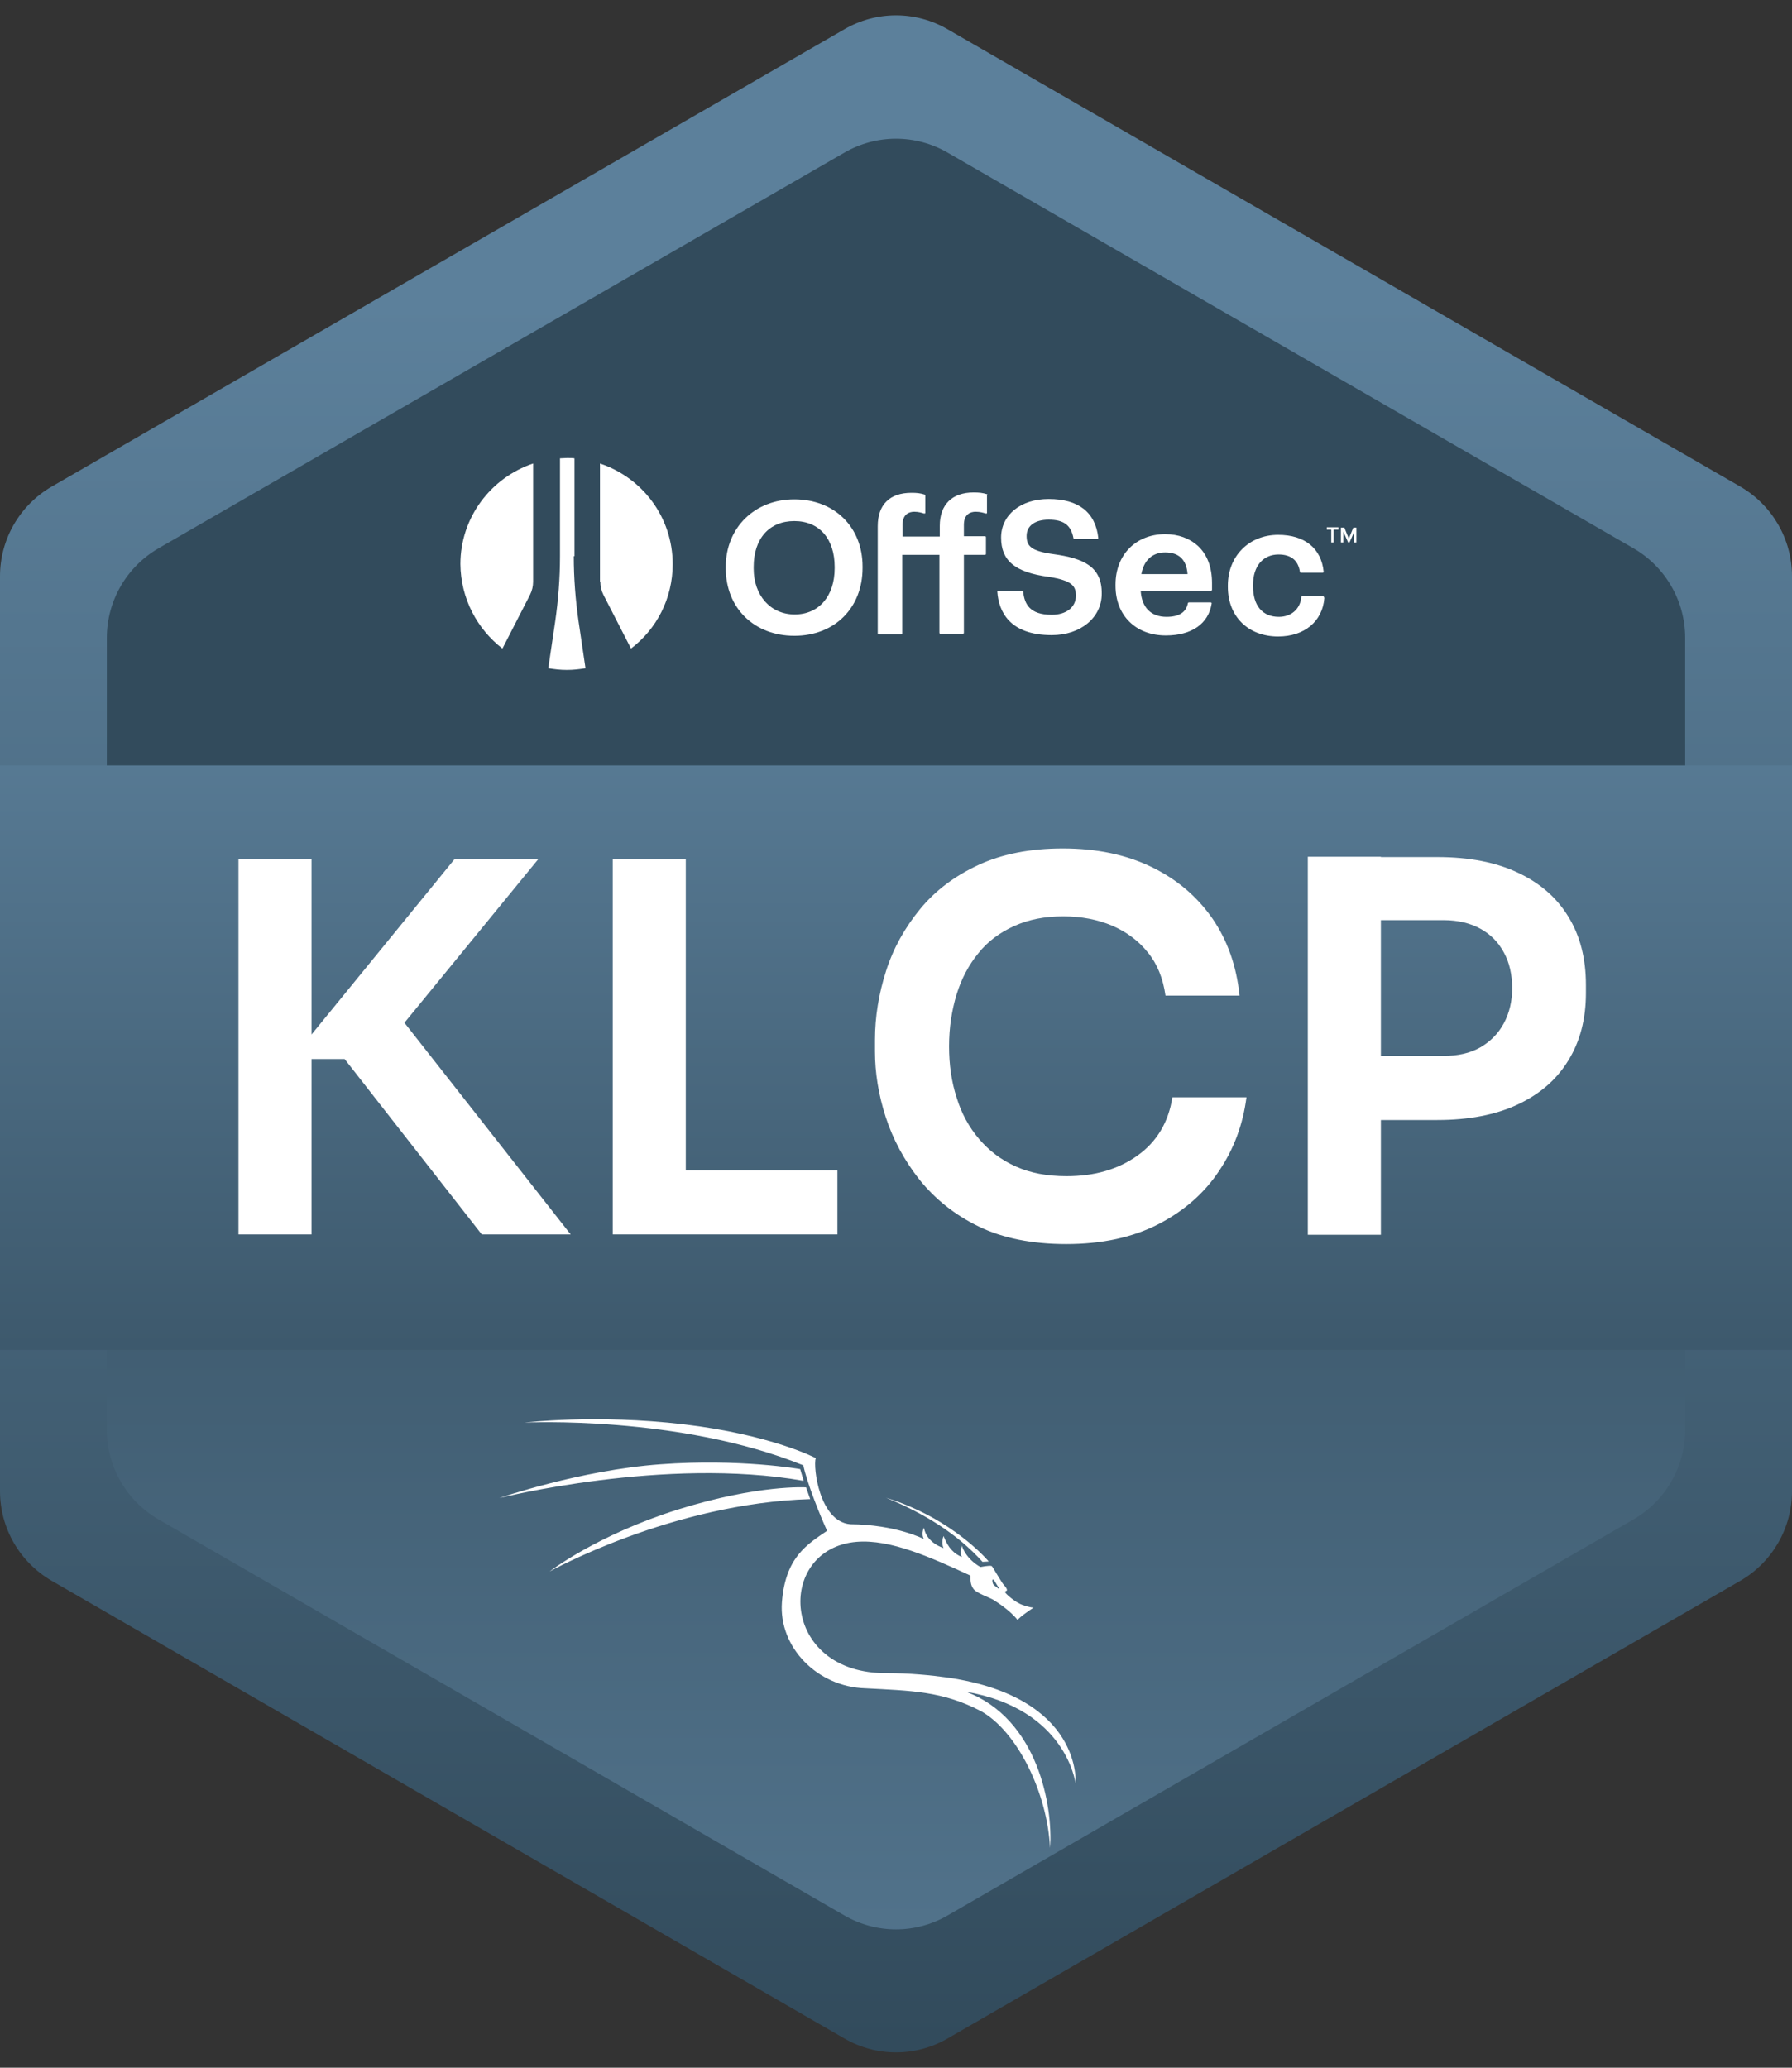
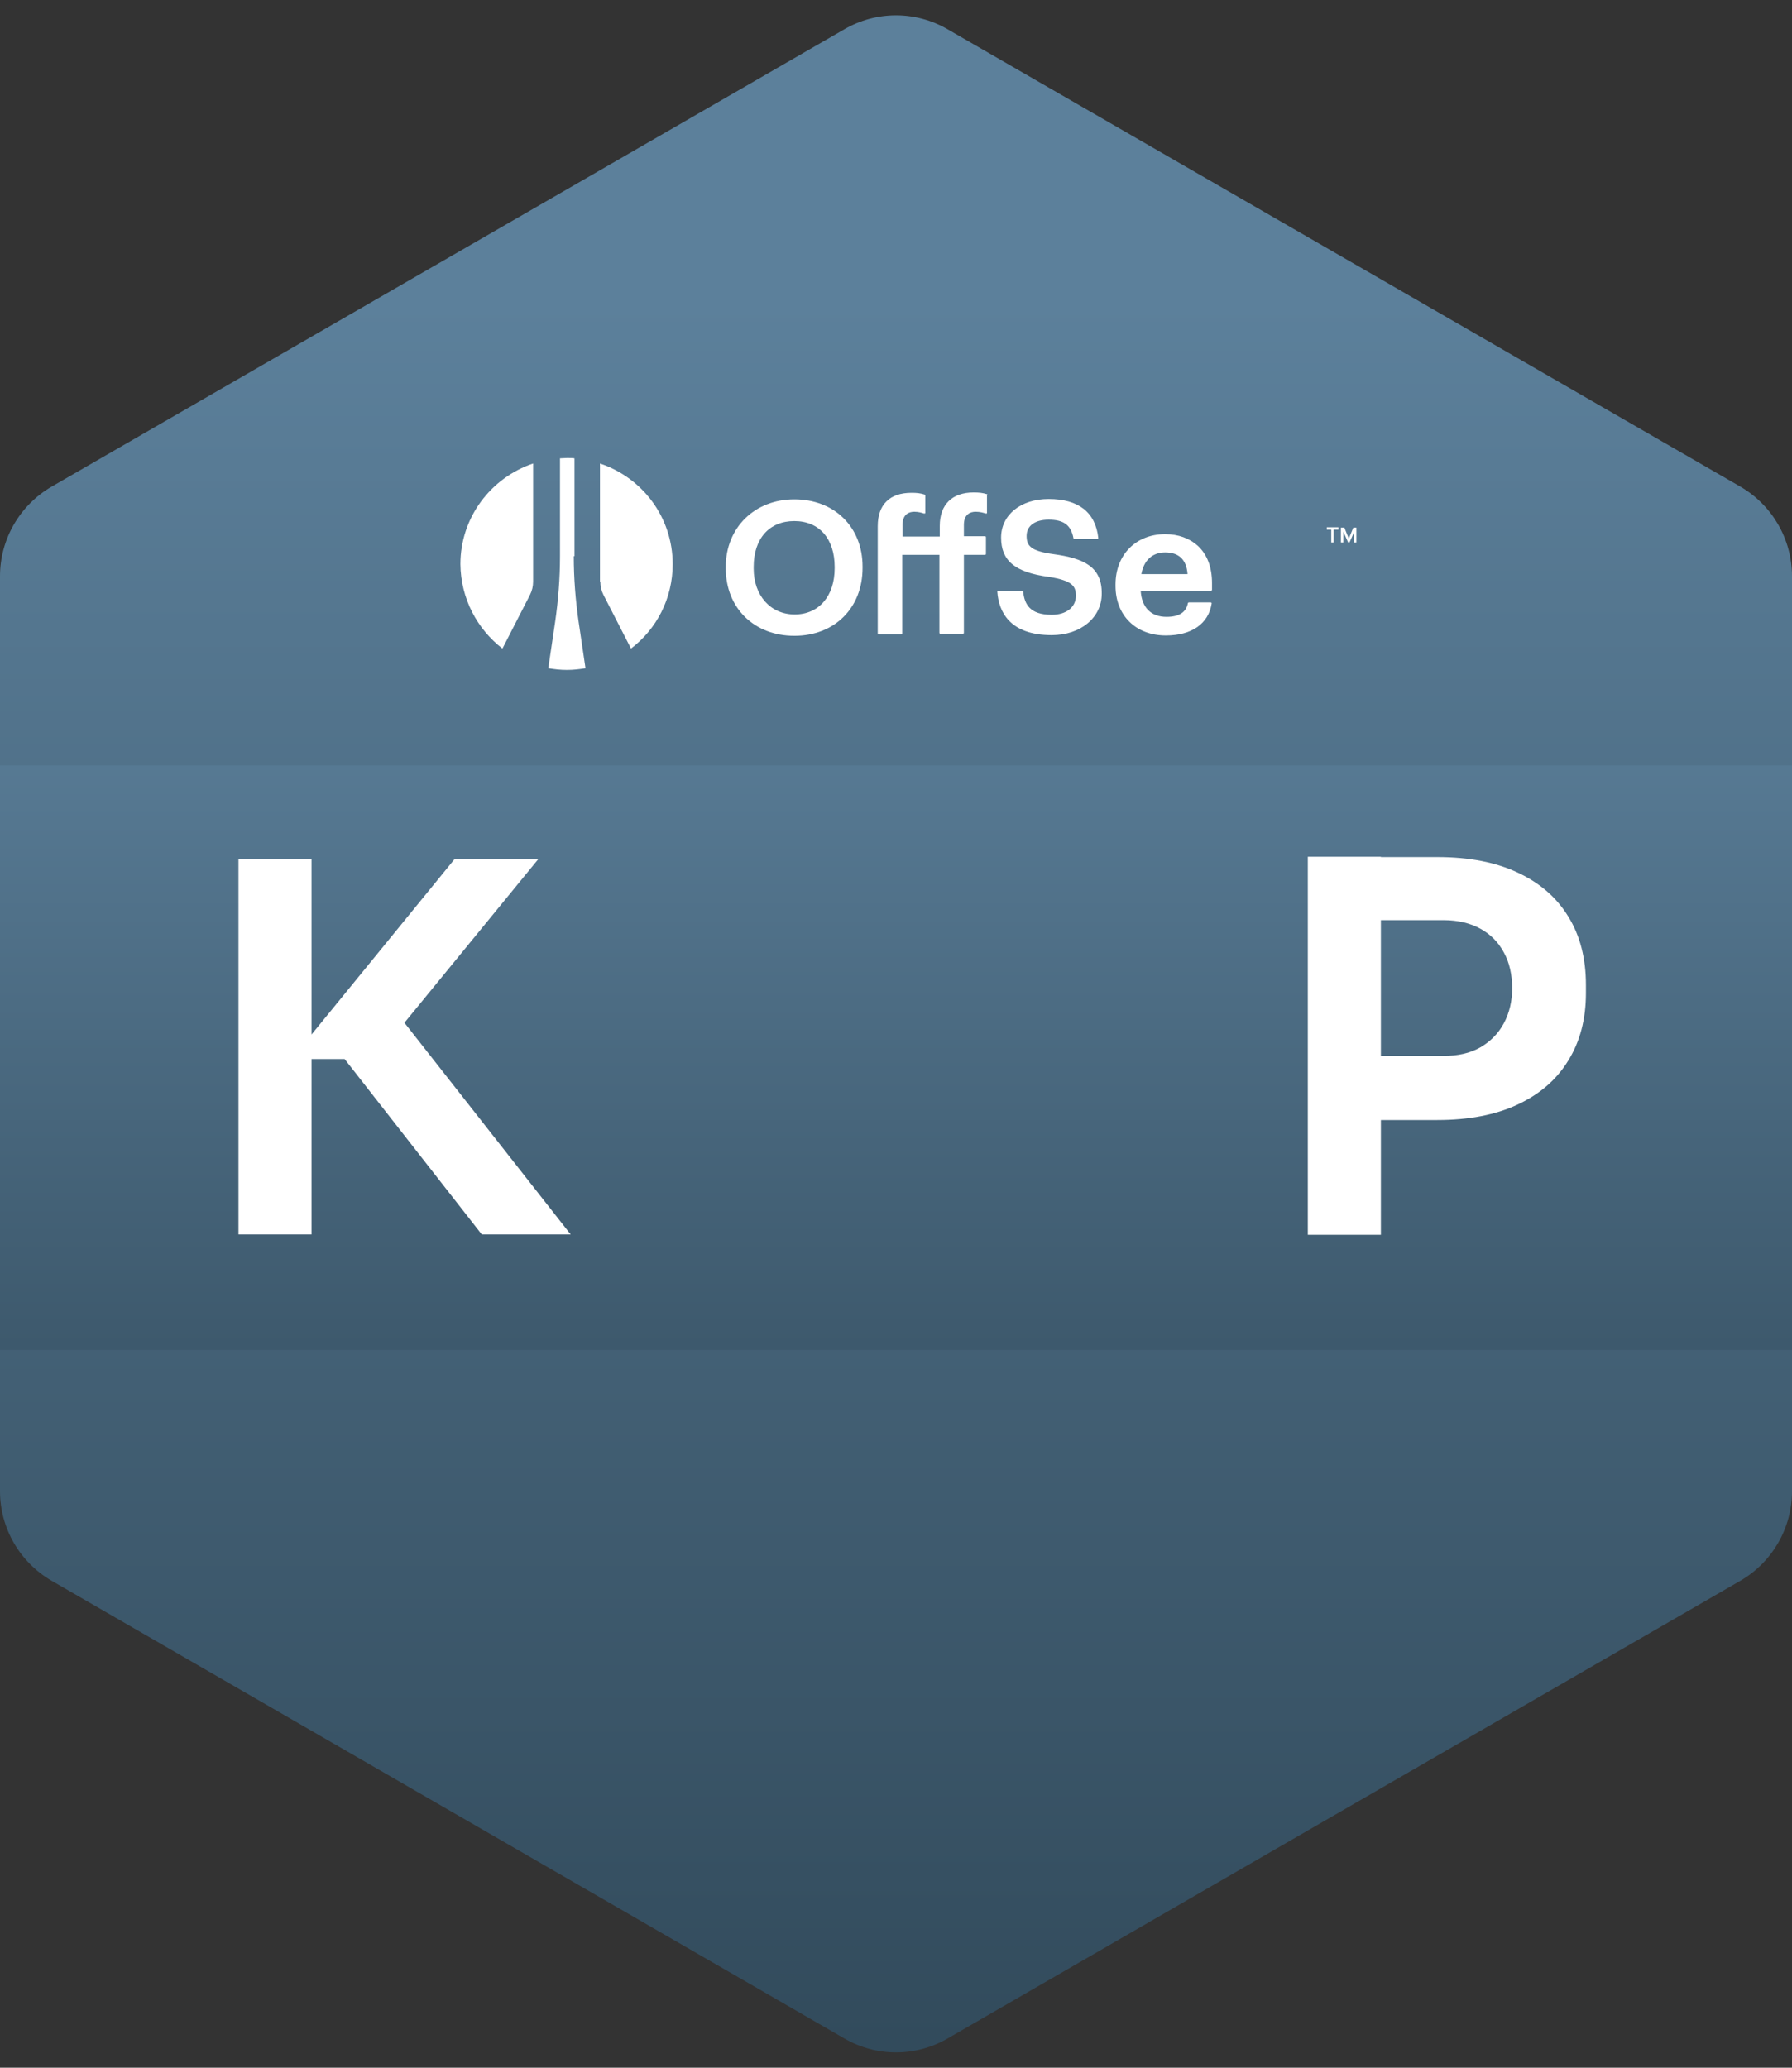
<svg xmlns="http://www.w3.org/2000/svg" width="520" height="600" viewBox="0 0 520 600" fill="none">
  <rect x="0" y="0" width="520" height="600" fill="#333333" stroke="none" />
  <path d="M0 167.2V432.7C0 443.4 5.7 453.3 15 458.7L245 591.5C254.3 596.9 265.7 596.9 275 591.5L505 458.7C514.3 453.3 520 443.4 520 432.7V167.2C520 156.5 514.3 146.6 505 141.2L275 8.5C265.7 3.1 254.3 3.1 245 8.5L15 141.2C5.7 146.6 0 156.5 0 167.2Z" fill="url(#paint0_linear_534_471)" />
-   <path d="M31 185.1V414.9C31 425.6 36.7 435.5 46 440.9L245 555.8C254.3 561.2 265.7 561.2 275 555.8L474 440.9C483.3 435.5 489 425.6 489 414.9V185.1C489 174.4 483.3 164.5 474 159.1L275 44.3C265.7 38.9 254.3 38.9 245 44.3L46 159.1C36.7 164.5 31 174.4 31 185.1Z" fill="url(#paint1_linear_534_471)" />
  <path d="M520 222.1H0V391.7H520V222.1Z" fill="url(#paint2_linear_534_471)" />
  <path d="M69.2 358.2V249.3H90.4V358.2H69.2ZM139.8 358.2L100 307.3H84.6L131.9 249.3H156.2L113.5 301.5L112.9 291.1L165.6 358.2H139.8Z" fill="white" />
-   <path d="M177.8 358.2V249.3H199V358.2H177.8ZM196 358.2V339.6H243V358.2H196Z" fill="white" />
-   <path d="M309.4 361C299.5 361 291 359.3 284 355.9C277 352.5 271.3 347.9 266.8 342.3C262.4 336.7 259.1 330.6 257 324.1C254.9 317.6 253.9 311.2 253.9 305.1V301.8C253.9 295 255 288.4 257.1 281.8C259.2 275.2 262.5 269.3 266.9 263.9C271.3 258.5 277 254.2 283.9 251C290.8 247.8 299 246.2 308.4 246.2C318.2 246.2 326.8 248 334.2 251.6C341.6 255.2 347.4 260.2 351.8 266.5C356.2 272.9 358.8 280.3 359.7 288.9H338.2C337.5 283.9 335.8 279.7 333.1 276.4C330.4 273 326.9 270.4 322.7 268.6C318.5 266.8 313.7 265.9 308.5 265.9C303.2 265.9 298.5 266.8 294.3 268.7C290.1 270.6 286.6 273.2 283.9 276.6C281.1 280 279 284 277.6 288.5C276.2 293.1 275.4 298.1 275.4 303.6C275.4 309 276.1 313.9 277.6 318.5C279 323.1 281.2 327.1 284.1 330.5C287 333.9 290.5 336.6 294.8 338.5C299 340.4 303.9 341.3 309.5 341.3C317.7 341.3 324.5 339.3 330.1 335.3C335.7 331.3 339.1 325.6 340.2 318.4H361.7C360.7 326.2 358.1 333.3 353.8 339.7C349.5 346.2 343.7 351.3 336.2 355.2C328.6 359.1 319.7 361 309.4 361Z" fill="white" />
  <path d="M379.5 358.2V248.6H400.7V358.3H379.5V358.2ZM397.7 324.8V306.4H418.9C423.1 306.4 426.6 305.6 429.6 303.9C432.5 302.2 434.8 299.9 436.4 296.9C438 293.9 438.8 290.5 438.8 286.8C438.8 282.8 438 279.3 436.4 276.4C434.8 273.4 432.5 271.1 429.6 269.5C426.7 267.9 423.1 267 418.9 267H397.7V248.7H417.1C426.3 248.7 434 250.2 440.4 253.2C446.8 256.2 451.7 260.4 455.1 266C458.5 271.5 460.2 278.1 460.2 285.8V288.2C460.2 295.7 458.5 302.2 455.1 307.7C451.7 313.3 446.8 317.5 440.4 320.5C434 323.5 426.2 325 417.1 325H397.7V324.8Z" fill="white" />
-   <path d="M233.2 429.7L232.2 426.3C232.2 426.3 214.9 423.2 191.6 424.9C168.3 426.6 144.9 434.7 144.9 434.7C144.9 434.7 192.9 422.6 233.2 429.7ZM285.1 453.2L286.9 453.1C286.9 453.1 276.7 440.7 257.1 434.6C268.1 439.1 277.7 445 285.1 453.2ZM233.9 431.6C233.9 431.6 220.2 430.7 196.8 438C173 445.5 159.5 456 159.5 456C159.5 456 195 436.2 235.1 435L233.9 431.6ZM312.1 517.5C312.1 517.5 314.3 492.6 275.1 486.8C270.1 486.1 263.9 485.5 257.5 485.5C226.1 485.9 225 449.3 248.6 447.4C258.4 446.6 270.1 451.9 281.6 457.2C281.6 458.6 281.6 459.9 282.5 461.1C283.4 462.3 287 463.5 288.2 464.2C289.3 464.9 293 467.2 295.3 470.1C295.8 469.2 299.9 466.5 299.9 466.5C299.9 466.5 298.9 466.5 296.7 465.7C294.4 464.9 291.7 462.3 291.7 462.1C291.6 462 291.6 461.7 292.1 461.6C292.5 461.3 291.6 460.2 291.2 459.8C290.8 459.4 288.1 454.8 288 454.7C287.9 454.6 287.9 454.5 287.7 454.4C287.1 454.2 284.5 454.7 284.5 454.7C284.5 454.7 280.5 452.7 279.1 448.5C279.1 449.2 278.4 450.1 279.1 451.8C277 450.9 275.2 449.4 273.8 445.7C273 447.8 273.8 449.2 273.8 449.2C273.8 449.2 268.9 447.8 268.1 443.3C267.2 445.3 268.1 446.6 268.1 446.6C268.1 446.6 260.1 442.4 246.7 442.3C237.8 441.5 235.9 425.8 236.7 423.1C236.7 423.1 223.8 416.3 198.4 413.3C173 410.3 152.2 412.8 152.2 412.8C152.2 412.8 197.1 410.6 233.1 425.2C234.3 430.7 238 439.8 240 444.2C234.3 448.1 227.9 451.8 226.9 464.9C225.9 478 237.2 489.5 251.1 489.9C264.3 490.6 273.5 490.7 284.6 496.5C295.2 502.4 303.9 520.2 304.7 536.2C305.6 524.3 301.2 498.7 280.3 490.9C309.5 495.9 312.1 517.5 312.1 517.5ZM288 458.4C288.3 457.9 289.2 459.9 289.8 460.7C289.8 460.9 289.9 461 289.5 460.9C289.5 460.7 289.4 460.7 289.4 460.7C289.4 460.7 288.5 460.1 288.2 459.7C288 459.3 287.9 458.6 288 458.4Z" fill="white" />
  <path fill-rule="evenodd" clip-rule="evenodd" d="M166.5 161.4C166.5 167.8 167 174.1 167.9 180.4L169.9 193.9C168.1 194.2 166.4 194.4 164.5 194.4C162.6 194.4 160.9 194.2 159.1 193.9L161.1 180.4C162 174.1 162.5 167.8 162.5 161.4V133C163.2 133 163.9 132.9 164.6 132.9C165.3 132.9 166 132.9 166.7 133V161.4H166.5ZM145.8 188.2L153.8 172.6C154.4 171.4 154.7 170.1 154.7 168.8V134.5C142.5 138.6 133.6 150.1 133.6 163.7C133.7 173.7 138.5 182.6 145.8 188.2ZM174.2 168.8C174.2 170.1 174.5 171.4 175.1 172.6L183.1 188.2C190.5 182.6 195.2 173.7 195.2 163.7C195.2 150.1 186.4 138.6 174.1 134.5V168.8H174.2Z" fill="white" />
  <path d="M385 153.7V153H388.4V153.7H385ZM386.3 157.4V153.5H387V157.4H386.3ZM389.1 157.4V153.1H389.8V157.4H389.1ZM391.2 157.4L389.3 153.1H390.1L391.4 156.3L392.7 153.1H393.5L391.6 157.4H391.2ZM392.9 157.4V153.1H393.6V157.4H392.9Z" fill="white" />
  <path d="M230.5 144.9C219 144.9 210.6 153.1 210.6 164.5V164.9C210.6 176.4 218.8 184.5 230.5 184.5C242.2 184.5 250.3 176.4 250.3 164.8V164.4C250.3 152.9 242.1 144.9 230.5 144.9ZM218.7 164.5C218.7 156.3 223.2 151.2 230.5 151.2C237.8 151.2 242.2 156.4 242.2 164.5V164.9C242.2 173 237.6 178.3 230.6 178.3C223.6 178.3 218.7 172.8 218.7 165V164.5Z" fill="white" />
  <path d="M286.4 143.4C285.1 143 284.1 142.9 282.5 142.9C276.3 142.9 272.7 146.4 272.7 152.6V155.7H261.9V152.3C261.9 149.2 263.8 148.5 265.3 148.5C266.5 148.5 267.5 148.8 268.1 149C268.2 149 268.3 149 268.4 149C268.5 148.9 268.5 148.9 268.5 148.8V143.8C268.5 143.7 268.4 143.6 268.3 143.5C267 143.1 266 143 264.5 143C258.2 143 254.7 146.4 254.7 152.7V183.8C254.7 184 254.8 184.1 255 184.1H261.5C261.7 184.1 261.8 184 261.8 183.8V161H272.6V183.6C272.6 183.8 272.7 183.9 272.9 183.9H279.4C279.6 183.9 279.7 183.8 279.7 183.6V161H285.8C286 161 286.1 160.9 286.1 160.7V155.9C286.1 155.7 286 155.6 285.8 155.6H279.7V152.3C279.7 149.2 281.6 148.5 283.1 148.5C284.4 148.5 285.4 148.8 286 149C286.1 149 286.2 149 286.3 149C286.4 149 286.4 148.9 286.4 148.8V143.8C286.6 143.6 286.6 143.5 286.4 143.4Z" fill="white" />
  <path d="M305.7 160.8C299.1 159.9 297.9 158.4 297.9 155.5C297.9 152.6 300.3 150.8 304.3 150.8C308.7 150.8 310.8 152.4 311.5 156.2C311.5 156.3 311.6 156.4 311.8 156.4H318.4C318.5 156.4 318.6 156.4 318.6 156.3C318.7 156.2 318.7 156.2 318.7 156.1C317.9 148.7 313 144.8 304.3 144.8C296.2 144.8 290.5 149.4 290.5 156C290.5 162.6 294.4 166.1 304.4 167.4C311.1 168.5 312.2 170 312.2 172.9C312.2 176.2 309.4 178.4 305.2 178.4C298.7 178.4 297.3 175.2 296.9 171.7C296.9 171.6 296.8 171.4 296.6 171.4H289.7C289.6 171.4 289.5 171.4 289.5 171.5C289.5 171.6 289.4 171.6 289.4 171.7C289.8 177.4 292.9 184.3 305.2 184.3C313.6 184.3 319.7 179.2 319.7 172.3C319.8 164.4 314.4 162 305.7 160.8Z" fill="white" />
  <path d="M347.6 158.4C345.2 156.2 341.9 155 338.1 155C329.6 155 323.7 161 323.7 169.6V170C323.7 178.6 329.6 184.4 338.3 184.4C345.8 184.4 350.7 181 351.6 175.1C351.6 175 351.6 174.9 351.5 174.9C351.4 174.8 351.4 174.8 351.3 174.8H345C344.9 174.8 344.7 174.9 344.7 175C344.2 177.7 342.1 179 338.5 179C334 179 331.3 176.3 331 171.4H351.4C351.6 171.4 351.7 171.3 351.7 171.1V169.2C351.7 164.6 350.3 160.9 347.6 158.4ZM331.2 166.6C331.9 162.6 334.4 160.3 338.1 160.3C342.1 160.3 344.3 162.4 344.6 166.6H331.2Z" fill="white" />
-   <path d="M384.1 173.1C384 173 384 173 383.9 173H377.9C377.7 173 377.6 173.1 377.6 173.3C377.3 176.7 374.7 179 371.1 179C366.3 179 363.6 175.7 363.6 170.1V169.7C363.6 164.3 366.5 160.9 371 160.9C374.6 160.9 376.7 162.6 377.2 165.9C377.2 166 377.3 166.2 377.5 166.2H383.8C383.9 166.2 384 166.2 384 166.1C384.1 166 384.1 166 384.1 165.9C383.4 159.1 378.6 155.2 370.9 155.2C362.4 155.2 356.3 161.4 356.3 169.9V170.3C356.3 178.9 362.2 184.7 370.9 184.7C378.5 184.7 383.8 180.3 384.3 173.5C384.2 173.3 384.2 173.2 384.1 173.1Z" fill="white" />
  <defs>
    <linearGradient id="paint0_linear_534_471" x1="259.999" y1="592.843" x2="259.999" y2="87.431" gradientUnits="userSpaceOnUse">
      <stop stop-color="#324B5C" />
      <stop offset="1" stop-color="#5C809B" />
    </linearGradient>
    <linearGradient id="paint1_linear_534_471" x1="259.999" y1="673.499" x2="259.999" y2="236.15" gradientUnits="userSpaceOnUse">
      <stop stop-color="#5C809B" />
      <stop offset="1" stop-color="#324B5C" />
    </linearGradient>
    <linearGradient id="paint2_linear_534_471" x1="260" y1="185.698" x2="260" y2="464.576" gradientUnits="userSpaceOnUse">
      <stop stop-color="#5C809B" />
      <stop offset="1" stop-color="#324B5C" />
    </linearGradient>
  </defs>
</svg>